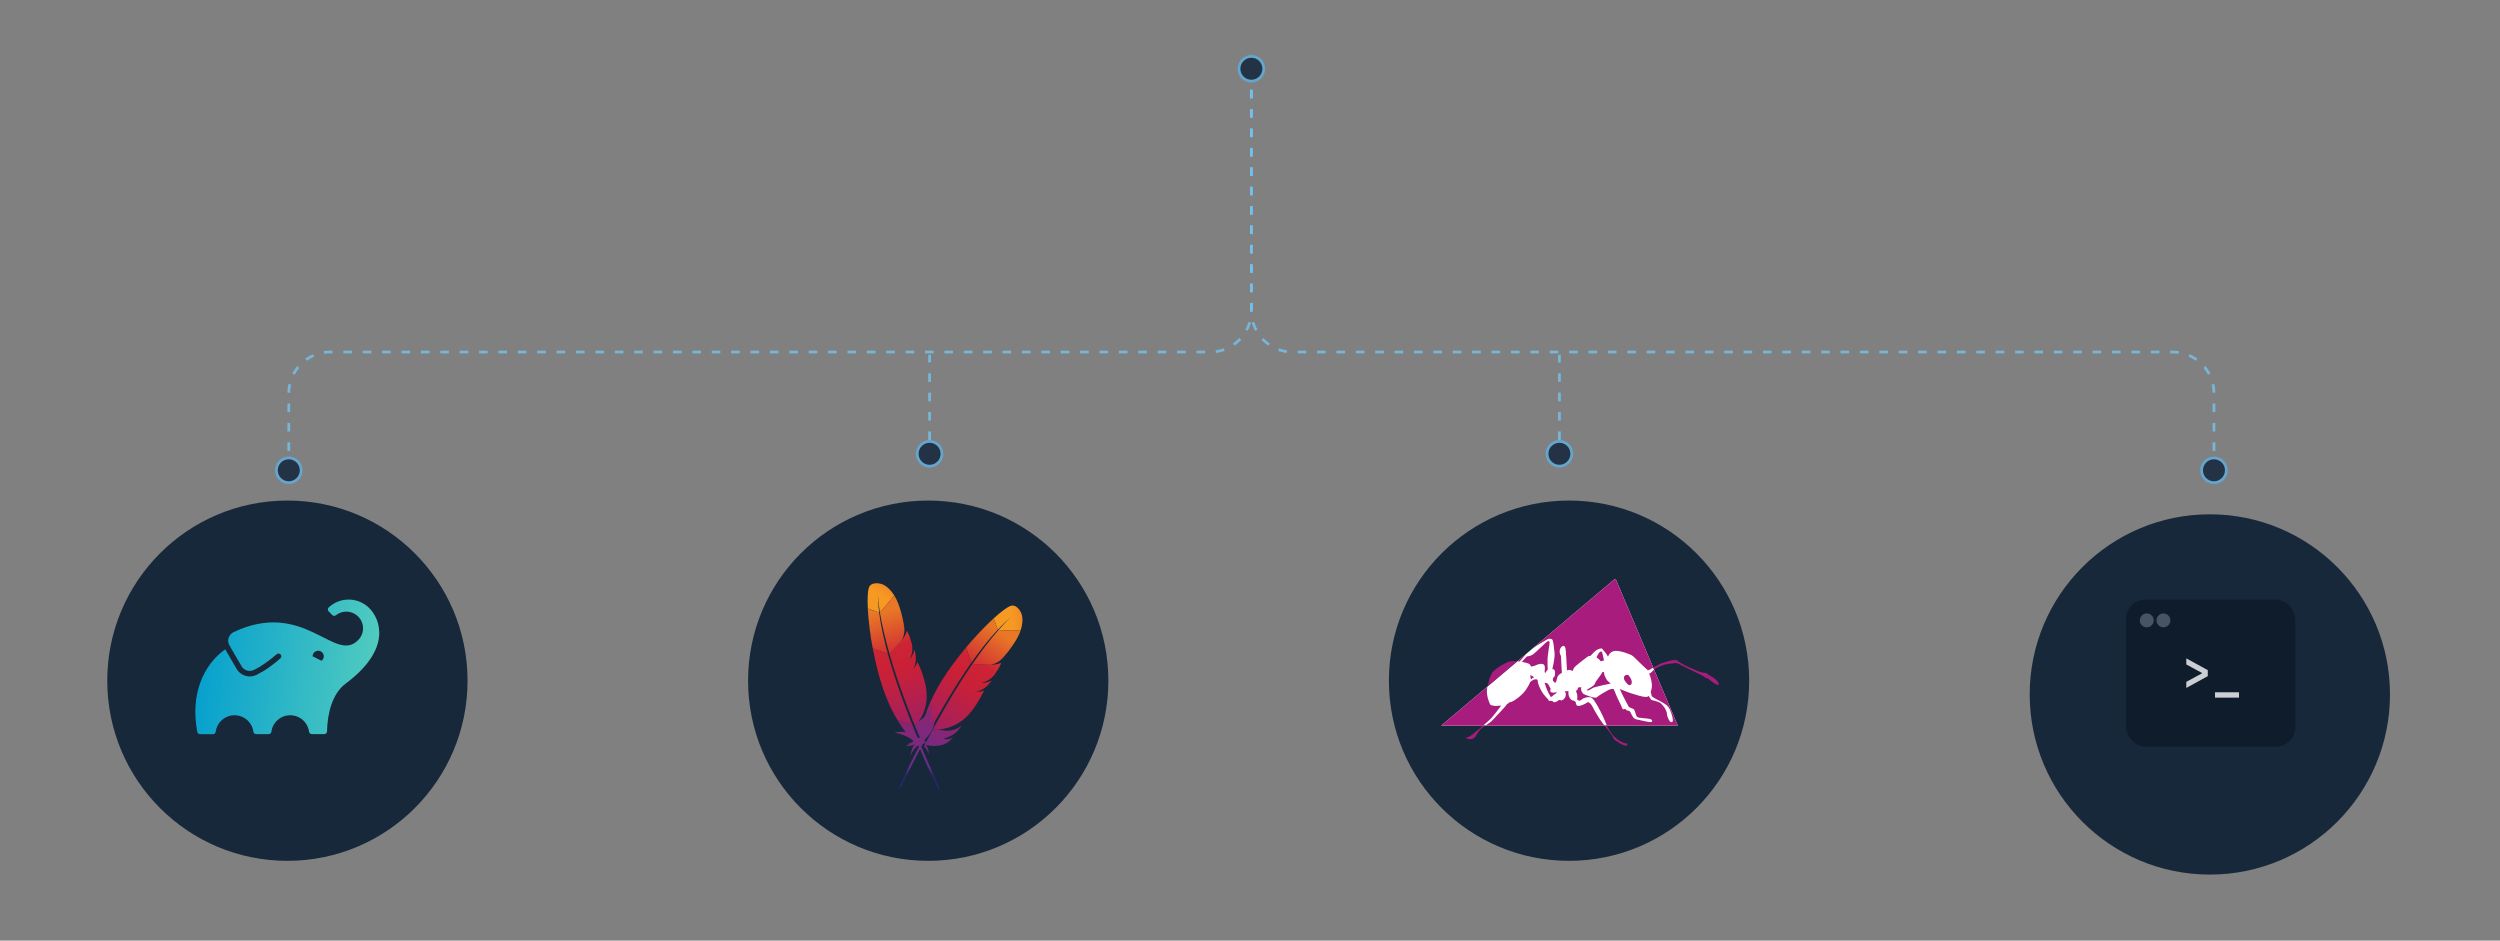
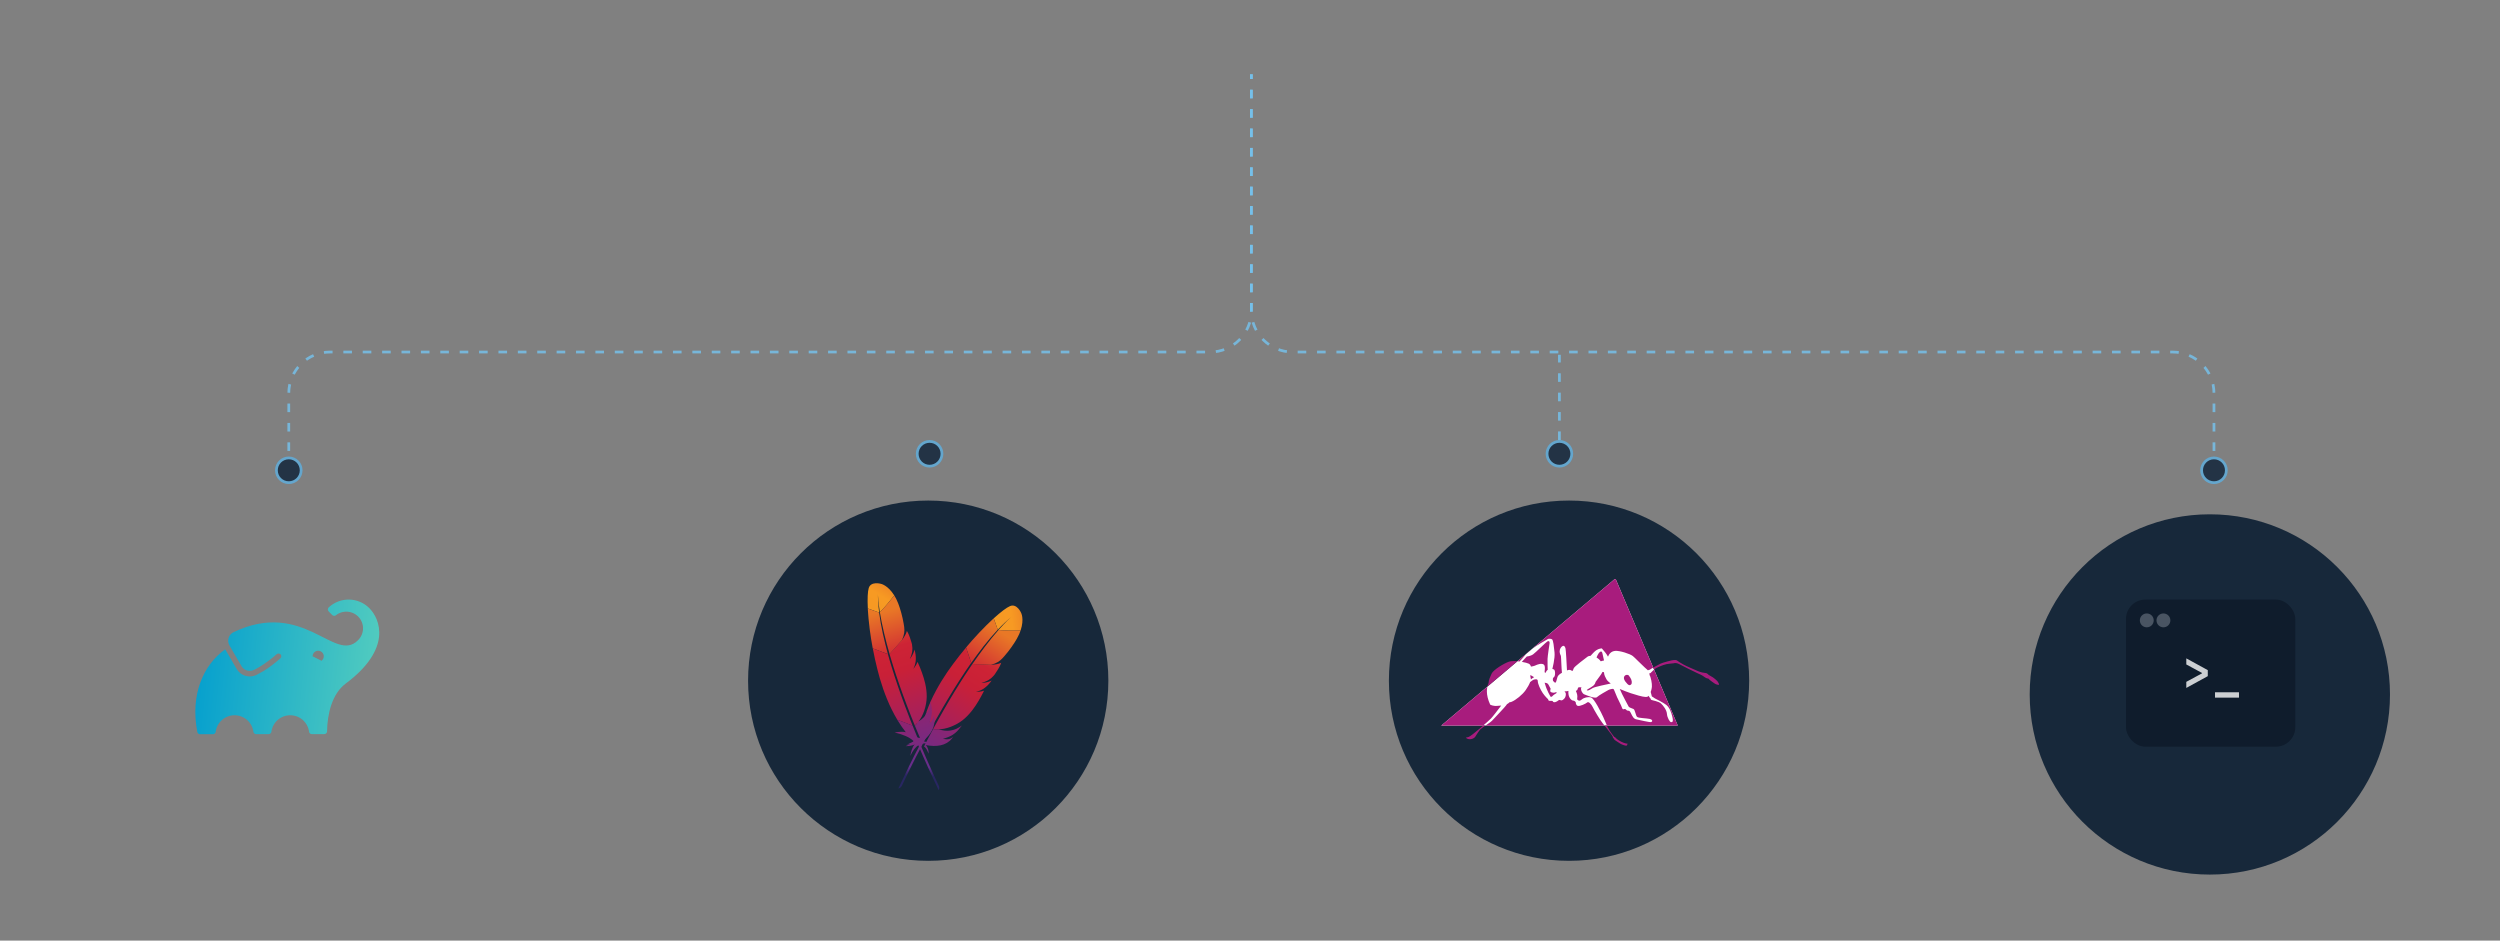
<svg xmlns="http://www.w3.org/2000/svg" width="909" height="342" viewBox="0 0 909 342" fill="none">
  <rect x="0" y="0" width="909" height="342" fill="#808080" stroke="none" />
  <circle cx="803.5" cy="252.5" r="65.5" fill="#17283A" />
-   <circle cx="104.5" cy="247.5" r="65.5" fill="#17283A" />
  <circle cx="337.5" cy="247.5" r="65.5" fill="#17283A" />
  <path d="M367.267 220.37C366.054 220.87 363.924 222.456 361.325 224.827L362.793 228.96C364.513 227.125 366.242 225.507 367.932 224.156C368.055 224.052 368.131 223.995 368.131 223.995C368.069 224.054 367.994 224.097 367.932 224.156C367.378 224.603 365.699 226.065 363.047 229.079C365.146 229.279 368.407 229.323 371.088 229.256C372.51 225.017 371.262 222.8 371.262 222.8C371.262 222.8 369.763 219.34 367.267 220.37Z" fill="url(#paint0_linear_10339_36471)" />
  <path d="M355.707 251.566C355.433 251.58 355.162 251.581 354.891 251.582C355.025 251.588 355.175 251.583 355.312 251.576C355.447 251.582 355.583 251.575 355.707 251.566Z" fill="#BE202E" />
  <path opacity="0.35" d="M355.707 251.566C355.433 251.58 355.162 251.581 354.891 251.582C355.025 251.588 355.175 251.583 355.312 251.576C355.447 251.582 355.583 251.575 355.707 251.566Z" fill="#BE202E" />
  <path d="M356.893 248.31C356.88 248.308 356.88 248.308 356.893 248.31C356.933 248.316 356.974 248.308 357.014 248.314C357.191 248.313 357.367 248.312 357.532 248.295C357.327 248.306 357.111 248.301 356.893 248.31Z" fill="#BE202E" />
  <path opacity="0.35" d="M356.893 248.31C356.88 248.308 356.88 248.308 356.893 248.31C356.933 248.316 356.974 248.308 357.014 248.314C357.191 248.313 357.367 248.312 357.532 248.295C357.327 248.306 357.111 248.301 356.893 248.31Z" fill="#BE202E" />
  <path d="M355.343 237.981C356.136 236.918 356.926 235.882 357.711 234.871C358.529 233.825 359.354 232.821 360.189 231.845C360.239 231.785 360.288 231.724 360.336 231.677C361.153 230.726 361.965 229.815 362.784 228.945L361.314 224.825C361.141 224.989 360.954 225.151 360.766 225.327C360.075 225.971 359.349 226.665 358.603 227.41C357.761 228.249 356.898 229.139 356.001 230.078C355.182 230.948 354.342 231.869 353.498 232.816C352.782 233.633 352.063 234.463 351.341 235.32C351.308 235.356 351.291 235.38 351.259 235.416L353.135 241.02C353.88 240.004 354.613 238.986 355.343 237.981Z" fill="url(#paint1_linear_10339_36471)" />
  <path d="M338.988 265.641C338.503 266.546 338.001 267.475 337.507 268.433C337.505 268.447 337.49 268.458 337.488 268.471C337.414 268.609 337.341 268.734 337.28 268.874C336.942 269.516 336.653 270.098 335.973 271.408C336.703 271.881 337.191 272.902 337.619 274.049C337.714 272.938 337.415 271.836 336.669 270.913C340.479 271.649 343.94 271.167 346.052 268.602C346.235 268.372 346.419 268.128 346.593 267.868C345.666 268.736 344.648 269.02 342.845 268.647C345.688 267.844 347.198 266.886 348.658 265.161C349.003 264.751 349.354 264.301 349.712 263.797C347.024 265.857 344.217 266.137 341.439 265.2L339.267 265.126C339.174 265.302 339.082 265.465 338.988 265.641Z" fill="url(#paint2_linear_10339_36471)" />
  <path d="M340.684 260.995C341.324 259.868 341.979 258.731 342.636 257.58C343.272 256.48 343.921 255.382 344.586 254.273C345.25 253.163 345.928 252.056 346.606 250.949C347.3 249.817 348.007 248.7 348.726 247.586C349.43 246.482 350.161 245.383 350.877 244.295C351.138 243.899 351.397 243.517 351.672 243.123C352.122 242.457 352.586 241.793 353.049 241.129C353.069 241.091 353.101 241.055 353.12 241.017L351.269 235.431C351.219 235.491 351.168 235.565 351.105 235.624C350.346 236.543 349.573 237.473 348.821 238.434C348.055 239.407 347.3 240.394 346.554 241.41C345.927 242.267 345.313 243.126 344.697 243.998C344.577 244.17 344.455 244.356 344.334 244.528C343.59 245.626 342.89 246.702 342.264 247.736C341.55 248.906 340.91 250.032 340.333 251.1C339.959 251.804 339.601 252.484 339.274 253.141C339.003 253.698 338.743 254.269 338.484 254.828C337.884 256.15 337.349 257.482 336.868 258.821L338.753 264.453C339.237 263.562 339.747 262.674 340.247 261.757C340.392 261.508 340.537 261.258 340.684 260.995Z" fill="url(#paint3_linear_10339_36471)" />
  <path d="M336.801 259.002C336.224 260.625 335.739 262.263 335.375 263.917C335.367 263.97 335.344 264.035 335.336 264.088C334.708 262.64 332.669 261.012 332.68 261.027C333.934 263.57 334.807 266.031 334.65 268.299C333.776 268.347 332.645 267.923 331.376 267.235C332.594 268.729 333.59 269.242 333.988 269.395C332.689 269.286 331.218 269.978 329.714 270.802C331.81 270.282 333.463 270.199 334.566 270.632C331.994 275.502 329.342 280.916 326.639 286.675C327.22 286.597 327.608 286.261 327.868 285.784C328.346 284.742 331.561 277.892 336.313 268.977C336.445 268.725 336.59 268.475 336.724 268.21C336.762 268.134 336.799 268.072 336.837 267.996C337.339 267.066 337.859 266.112 338.396 265.134C338.524 264.908 338.637 264.694 338.765 264.469L338.766 264.456L336.881 258.824C336.845 258.886 336.824 258.937 336.801 259.002Z" fill="url(#paint4_linear_10339_36471)" />
  <path d="M353.494 241.533C353.391 241.681 353.304 241.817 353.201 241.965C352.905 242.409 352.596 242.852 352.298 243.31C351.968 243.804 351.636 244.311 351.289 244.83C351.115 245.089 350.942 245.348 350.766 245.621C350.241 246.425 349.713 247.256 349.167 248.111C348.497 249.165 347.821 250.259 347.124 251.405C346.464 252.487 345.782 253.621 345.097 254.781C344.446 255.892 343.777 257.028 343.101 258.217C342.5 259.268 341.892 260.358 341.268 261.473C341.233 261.522 341.21 261.587 341.176 261.636C340.567 262.74 339.938 263.881 339.306 265.049C339.289 265.074 339.271 265.099 339.267 265.125L341.439 265.2C341.402 265.181 341.362 265.175 341.311 265.154C343.919 265.211 347.597 263.798 350.134 261.757C351.302 260.817 352.405 259.677 353.474 258.302C354.275 257.281 355.04 256.132 355.813 254.835C356.48 253.713 357.148 252.482 357.806 251.141C357.177 251.361 356.467 251.487 355.701 251.538C355.564 251.545 355.428 251.552 355.291 251.559C355.154 251.566 355.02 251.56 354.87 251.565C357.393 251 359.152 249.454 360.56 247.437C359.874 247.771 358.77 248.178 357.508 248.278C357.343 248.294 357.166 248.295 356.99 248.296C356.95 248.291 356.908 248.298 356.855 248.29C357.729 248.066 358.489 247.784 359.167 247.409C359.314 247.336 359.449 247.247 359.584 247.159C359.793 247.027 359.991 246.879 360.189 246.732C360.312 246.628 360.434 246.538 360.558 246.434C360.838 246.19 361.108 245.918 361.356 245.615C361.438 245.519 361.518 245.436 361.586 245.337C361.689 245.19 361.79 245.055 361.878 244.919C362.307 244.304 362.661 243.746 362.951 243.246C363.096 242.996 363.224 242.771 363.337 242.557C363.377 242.468 363.428 242.394 363.468 242.305C363.585 242.065 363.698 241.851 363.78 241.659C363.903 241.379 363.991 241.148 364.043 240.979C363.953 241.034 363.851 241.087 363.737 241.124C362.958 241.444 361.665 241.661 360.642 241.701C360.629 241.699 360.616 241.697 360.6 241.708C360.506 241.708 360.397 241.705 360.287 241.716C360.303 241.705 360.329 241.709 360.344 241.698L353.521 241.442C353.527 241.497 353.51 241.522 353.494 241.533Z" fill="url(#paint5_linear_10339_36471)" />
  <path d="M363.047 229.079C362.316 229.907 361.512 230.86 360.637 231.925C360.587 231.986 360.54 232.033 360.503 232.095C359.743 233.028 358.942 234.049 358.084 235.184C357.344 236.16 356.568 237.199 355.75 238.34C355.037 239.32 354.314 240.366 353.541 241.473L360.364 241.728C362.448 241.112 363.443 240.431 364.465 239.374C364.738 239.089 365.014 238.777 365.292 238.452C366.14 237.478 366.99 236.396 367.761 235.302C368.512 234.247 369.196 233.194 369.729 232.242C370.076 231.629 370.363 231.061 370.587 230.551C370.774 230.104 370.932 229.68 371.074 229.267C368.408 229.323 365.147 229.279 363.047 229.079Z" fill="url(#paint6_linear_10339_36471)" />
  <path d="M355.31 251.59C355.173 251.597 355.039 251.591 354.889 251.596C355.025 251.589 355.162 251.582 355.31 251.59Z" fill="#BE202E" />
  <path opacity="0.35" d="M355.31 251.59C355.173 251.597 355.039 251.591 354.889 251.596C355.025 251.589 355.162 251.582 355.31 251.59Z" fill="#BE202E" />
  <path d="M355.31 251.59C355.173 251.597 355.039 251.591 354.889 251.596C355.025 251.589 355.162 251.582 355.31 251.59Z" fill="url(#paint7_linear_10339_36471)" />
  <path d="M356.877 248.308C356.917 248.314 356.959 248.307 357.012 248.314C356.972 248.309 356.93 248.316 356.877 248.308Z" fill="#BE202E" />
  <path opacity="0.35" d="M356.877 248.308C356.917 248.314 356.959 248.307 357.012 248.314C356.972 248.309 356.93 248.316 356.877 248.308Z" fill="#BE202E" />
  <path d="M356.877 248.308C356.917 248.314 356.959 248.307 357.012 248.314C356.972 248.309 356.93 248.316 356.877 248.308Z" fill="url(#paint8_linear_10339_36471)" />
  <path d="M315.872 213.815C315.488 215.069 315.36 217.722 315.541 221.235L319.666 222.726C319.341 220.232 319.189 217.869 319.218 215.706C319.217 215.544 319.221 215.449 319.221 215.449C319.227 215.535 319.213 215.62 319.218 215.706C319.212 216.418 319.275 218.643 319.919 222.606C321.407 221.111 323.512 218.62 325.162 216.506C322.791 212.716 320.287 212.272 320.287 212.272C320.287 212.272 316.662 211.232 315.872 213.815Z" fill="url(#paint9_linear_10339_36471)" />
  <path d="M332.627 242.557C332.465 242.777 332.293 242.987 332.121 243.197C332.212 243.097 332.303 242.978 332.384 242.868C332.475 242.768 332.556 242.658 332.627 242.557Z" fill="#BE202E" />
  <path opacity="0.35" d="M332.627 242.557C332.465 242.777 332.293 242.987 332.121 243.197C332.212 243.097 332.303 242.978 332.384 242.868C332.475 242.768 332.556 242.658 332.627 242.557Z" fill="#BE202E" />
  <path d="M330.861 239.575C330.851 239.584 330.851 239.584 330.861 239.575C330.891 239.548 330.911 239.511 330.941 239.484C331.052 239.347 331.163 239.209 331.256 239.071C331.134 239.236 330.993 239.401 330.861 239.575Z" fill="#BE202E" />
  <path opacity="0.35" d="M330.861 239.575C330.851 239.584 330.851 239.584 330.861 239.575C330.891 239.548 330.911 239.511 330.941 239.484C331.052 239.347 331.163 239.209 331.256 239.071C331.134 239.236 330.993 239.401 330.861 239.575Z" fill="#BE202E" />
  <path d="M321.9 234.211C321.583 232.924 321.283 231.655 321.002 230.407C320.713 229.111 320.461 227.836 320.238 226.572C320.222 226.495 320.207 226.418 320.201 226.351C319.985 225.116 319.797 223.91 319.645 222.725L315.529 221.244C315.546 221.482 315.553 221.729 315.569 221.986C315.628 222.929 315.703 223.93 315.804 224.98C315.918 226.163 316.057 227.395 316.213 228.684C316.365 229.869 316.542 231.103 316.738 232.356C316.914 233.429 317.099 234.511 317.302 235.613C317.309 235.661 317.317 235.689 317.325 235.737L322.844 237.847C322.533 236.626 322.212 235.414 321.9 234.211Z" fill="url(#paint10_linear_10339_36471)" />
  <path d="M332.877 264.411C333.268 265.361 333.667 266.339 334.094 267.329C334.103 267.339 334.102 267.358 334.111 267.368C334.17 267.513 334.221 267.648 334.29 267.785C334.571 268.454 334.837 269.046 335.417 270.403C336.246 270.14 337.344 270.411 338.502 270.809C337.704 270.03 336.664 269.562 335.477 269.552C338.465 267.075 340.29 264.096 339.65 260.836C339.588 260.548 339.517 260.251 339.427 259.952C339.508 261.219 339.082 262.186 337.649 263.341C338.834 260.635 339.053 258.86 338.648 256.638C338.55 256.111 338.425 255.554 338.264 254.957C338.147 258.342 336.581 260.688 334.093 262.239L332.656 263.869C332.733 264.053 332.8 264.227 332.877 264.411Z" fill="url(#paint11_linear_10339_36471)" />
  <path d="M330.369 260.149C329.906 258.94 329.443 257.711 328.971 256.473C328.525 255.283 328.09 254.084 327.655 252.867C327.22 251.649 326.795 250.423 326.37 249.196C325.937 247.94 325.523 246.686 325.119 245.422C324.714 244.177 324.329 242.915 323.943 241.671C323.803 241.218 323.673 240.775 323.543 240.312C323.314 239.542 323.096 238.762 322.877 237.982C322.86 237.943 322.853 237.895 322.836 237.856L317.345 235.739C317.36 235.815 317.384 235.902 317.39 235.988C317.618 237.157 317.845 238.346 318.11 239.536C318.375 240.746 318.658 241.956 318.969 243.177C319.233 244.206 319.506 245.226 319.789 246.256C319.845 246.458 319.911 246.67 319.968 246.872C320.343 248.144 320.73 249.369 321.131 250.509C321.581 251.803 322.045 253.013 322.503 254.137C322.809 254.873 323.107 255.581 323.407 256.251C323.665 256.814 323.941 257.378 324.209 257.933C324.849 259.236 325.538 260.495 326.267 261.717L331.815 263.838C331.433 262.898 331.071 261.94 330.681 260.972C330.58 260.701 330.479 260.43 330.369 260.149Z" fill="url(#paint12_linear_10339_36471)" />
  <path d="M326.362 261.883C327.25 263.36 328.207 264.774 329.253 266.107C329.289 266.146 329.324 266.205 329.361 266.245C327.843 265.81 325.291 266.351 325.31 266.352C328.07 266.999 330.525 267.887 332.178 269.449C331.659 270.155 330.614 270.759 329.277 271.302C331.204 271.31 332.233 270.866 332.604 270.656C331.694 271.59 331.295 273.167 330.976 274.851C331.906 272.902 332.892 271.572 333.926 270.996C336.054 276.075 338.552 281.562 341.284 287.307C341.593 286.809 341.58 286.295 341.377 285.792C340.876 284.761 337.627 277.927 333.758 268.594C333.647 268.333 333.546 268.062 333.426 267.79C333.392 267.713 333.367 267.645 333.333 267.567C332.934 266.589 332.527 265.581 332.111 264.545C332.019 264.303 331.925 264.08 331.832 263.838L331.823 263.828L326.275 261.708C326.301 261.775 326.327 261.824 326.362 261.883Z" fill="url(#paint13_linear_10339_36471)" />
  <path d="M323.468 237.896C323.517 238.069 323.566 238.224 323.615 238.397C323.771 238.908 323.916 239.428 324.081 239.948C324.253 240.517 324.434 241.096 324.614 241.693C324.704 241.992 324.794 242.291 324.893 242.599C325.181 243.516 325.487 244.452 325.801 245.416C326.19 246.603 326.606 247.82 327.048 249.086C327.465 250.283 327.907 251.53 328.368 252.796C328.813 254.005 329.266 255.242 329.755 256.52C330.185 257.652 330.641 258.813 331.106 260.004C331.122 260.062 331.157 260.12 331.173 260.178C331.639 261.35 332.122 262.56 332.622 263.791C332.63 263.82 332.638 263.848 332.656 263.868L334.093 262.238C334.055 262.255 334.025 262.282 333.976 262.308C335.677 260.33 336.922 256.591 336.956 253.336C336.972 251.836 336.791 250.26 336.408 248.561C336.128 247.294 335.727 245.973 335.216 244.552C334.772 243.325 334.246 242.027 333.628 240.667C333.399 241.293 333.045 241.921 332.597 242.545C332.516 242.655 332.435 242.765 332.353 242.875C332.272 242.985 332.182 243.085 332.09 243.204C333.256 240.896 333.18 238.556 332.516 236.188C332.337 236.93 331.951 238.041 331.227 239.079C331.135 239.217 331.023 239.354 330.912 239.491C330.883 239.518 330.862 239.555 330.822 239.591C331.203 238.774 331.468 238.008 331.61 237.246C331.646 237.086 331.663 236.925 331.681 236.765C331.712 236.519 331.723 236.273 331.735 236.027C331.734 235.865 331.741 235.714 331.739 235.552C331.729 235.181 331.69 234.799 331.614 234.416C331.592 234.291 331.578 234.177 331.546 234.061C331.497 233.888 331.458 233.725 331.408 233.57C331.206 232.848 330.999 232.221 330.797 231.679C330.696 231.408 330.603 231.167 330.51 230.944C330.466 230.856 330.442 230.769 330.399 230.682C330.287 230.439 330.193 230.216 330.098 230.031C329.959 229.758 329.837 229.543 329.739 229.396C329.725 229.5 329.7 229.613 329.657 229.725C329.409 230.529 328.756 231.666 328.137 232.481C328.127 232.49 328.117 232.499 328.116 232.518C328.056 232.591 327.985 232.673 327.924 232.765C327.925 232.746 327.945 232.728 327.945 232.709L323.415 237.817C323.461 237.848 323.469 237.877 323.468 237.896Z" fill="url(#paint14_linear_10339_36471)" />
  <path d="M319.919 222.606C320.094 223.697 320.32 224.923 320.587 226.275C320.602 226.352 320.608 226.419 320.634 226.486C320.871 227.666 321.151 228.933 321.483 230.317C321.767 231.508 322.077 232.767 322.438 234.124C322.742 235.297 323.091 236.52 323.456 237.82L327.986 232.711C328.833 230.711 328.939 229.51 328.773 228.049C328.725 227.657 328.659 227.245 328.585 226.824C328.371 225.551 328.075 224.207 327.72 222.917C327.382 221.666 327.003 220.47 326.606 219.454C326.353 218.796 326.096 218.213 325.845 217.717C325.619 217.288 325.391 216.897 325.162 216.525C323.512 218.62 321.407 221.111 319.919 222.606Z" fill="url(#paint15_linear_10339_36471)" />
  <path d="M332.394 242.878C332.313 242.988 332.222 243.088 332.131 243.207C332.212 243.097 332.294 242.987 332.394 242.878Z" fill="#BE202E" />
  <path opacity="0.35" d="M332.394 242.878C332.313 242.988 332.222 243.088 332.131 243.207C332.212 243.097 332.294 242.987 332.394 242.878Z" fill="#BE202E" />
  <path d="M332.394 242.878C332.313 242.988 332.222 243.088 332.131 243.207C332.212 243.097 332.294 242.987 332.394 242.878Z" fill="url(#paint16_linear_10339_36471)" />
  <path d="M330.853 239.583C330.883 239.556 330.903 239.519 330.943 239.483C330.913 239.51 330.892 239.547 330.853 239.583Z" fill="#BE202E" />
  <path opacity="0.35" d="M330.853 239.583C330.883 239.556 330.903 239.519 330.943 239.483C330.913 239.51 330.892 239.547 330.853 239.583Z" fill="#BE202E" />
  <path d="M330.853 239.583C330.883 239.556 330.903 239.519 330.943 239.483C330.913 239.51 330.892 239.547 330.853 239.583Z" fill="url(#paint17_linear_10339_36471)" />
  <circle cx="570.5" cy="247.5" r="65.5" fill="#17283A" />
  <rect x="773" y="218" width="61.567" height="53.492" rx="7.065" fill="#0F1C2C" />
  <path d="M794.938 247.918L800.642 244.829V244.684L794.938 241.595V239.379L802.749 243.666V245.846L794.938 250.134V247.918Z" fill="#CCCFD2" />
  <path d="M805.377 253.658V251.714H814.097V253.658H805.377Z" fill="#CCCFD2" />
  <circle cx="780.57" cy="225.57" r="2.523" fill="#495462" />
  <circle cx="786.625" cy="225.57" r="2.523" fill="#495462" />
  <path opacity="0.8" d="M805 171V143C805 134.716 798.284 128 790 128H470C461.716 128 455 121.284 455 113V27" stroke="#74C3EF" stroke-dasharray="3.13 3.92" />
  <path opacity="0.8" d="M105 171V143C105 134.716 111.716 128 120 128H440C448.284 128 455 121.284 455 113V27" stroke="#74C3EF" stroke-dasharray="3.13 3.92" />
-   <line opacity="0.8" x1="338" y1="160" x2="338" y2="129" stroke="#74C3EF" stroke-dasharray="3.13 3.92" />
  <line opacity="0.8" x1="567" y1="160" x2="567" y2="129" stroke="#74C3EF" stroke-dasharray="3.13 3.92" />
  <circle cx="105" cy="171" r="4.5" fill="#233345" stroke="#64A6CD" />
  <circle cx="805" cy="171" r="4.5" fill="#233345" stroke="#64A6CD" />
  <circle cx="338" cy="165" r="4.5" fill="#233345" stroke="#64A6CD" />
  <circle cx="567" cy="165" r="4.5" fill="#233345" stroke="#64A6CD" />
-   <circle cx="455" cy="25" r="4.5" fill="#233345" stroke="#64A6CD" />
  <g clip-path="url(#clip0_10339_36471)">
    <path d="M134.262 221.096C132.318 219.158 129.694 218.049 126.944 218.002C124.194 217.955 121.533 218.974 119.523 220.844C119.422 220.94 119.342 221.054 119.287 221.182C119.232 221.309 119.204 221.446 119.204 221.585C119.204 221.723 119.232 221.86 119.287 221.988C119.342 222.115 119.422 222.23 119.523 222.325L120.801 223.629C120.974 223.8 121.203 223.903 121.446 223.92C121.689 223.936 121.93 223.864 122.124 223.718C123.35 222.742 124.907 222.276 126.47 222.418C128.033 222.56 129.48 223.298 130.509 224.478C131.538 225.658 132.069 227.189 131.992 228.751C131.914 230.313 131.234 231.784 130.093 232.857C121.671 241.241 110.432 217.733 84.921 229.85C84.491 230.056 84.108 230.349 83.797 230.71C83.485 231.071 83.252 231.492 83.113 231.947C82.973 232.402 82.93 232.881 82.985 233.354C83.04 233.827 83.194 234.283 83.435 234.694L87.813 242.226C88.266 243.011 89.013 243.587 89.89 243.827C90.767 244.067 91.703 243.952 92.496 243.507L92.6 243.448L92.518 243.507L94.436 242.441C96.598 241.103 98.642 239.584 100.546 237.901C100.734 237.729 100.978 237.631 101.233 237.623C101.487 237.615 101.737 237.697 101.936 237.856C102.044 237.946 102.131 238.058 102.192 238.184C102.253 238.309 102.287 238.447 102.291 238.587C102.296 238.727 102.27 238.866 102.217 238.995C102.163 239.125 102.083 239.241 101.981 239.337C99.977 241.136 97.818 242.754 95.529 244.174H95.462L93.522 245.255C92.702 245.713 91.778 245.953 90.838 245.951C89.865 245.955 88.908 245.702 88.064 245.22C87.219 244.738 86.518 244.042 86.029 243.203L81.889 236.086C73.973 241.7 69.111 252.483 71.743 266.14C71.786 266.371 71.908 266.579 72.089 266.729C72.269 266.879 72.496 266.961 72.731 266.962H77.399C77.656 266.969 77.906 266.878 78.098 266.707C78.29 266.537 78.41 266.299 78.432 266.044C78.652 264.39 79.467 262.871 80.726 261.771C81.986 260.671 83.603 260.065 85.278 260.065C86.953 260.065 88.571 260.671 89.83 261.771C91.09 262.871 91.905 264.39 92.124 266.044C92.153 266.287 92.271 266.511 92.454 266.673C92.638 266.836 92.875 266.925 93.12 266.925H97.684C97.929 266.924 98.165 266.833 98.349 266.671C98.532 266.509 98.65 266.286 98.68 266.044C98.9 264.39 99.715 262.871 100.974 261.771C102.234 260.671 103.851 260.065 105.526 260.065C107.201 260.065 108.819 260.671 110.078 261.771C111.337 262.871 112.153 264.39 112.372 266.044C112.403 266.286 112.52 266.509 112.704 266.671C112.887 266.833 113.123 266.924 113.368 266.925H117.902C118.168 266.925 118.423 266.821 118.612 266.636C118.801 266.45 118.909 266.198 118.913 265.933C119.017 259.564 120.742 252.246 125.655 248.58C142.677 235.893 138.202 225.021 134.262 221.096ZM116.906 240.256L113.658 238.634C113.658 238.287 113.746 237.946 113.916 237.644C114.085 237.341 114.329 237.087 114.625 236.905C114.921 236.723 115.259 236.619 115.607 236.605C115.954 236.59 116.3 236.664 116.61 236.819C116.921 236.975 117.186 237.208 117.381 237.495C117.576 237.782 117.694 238.114 117.724 238.459C117.753 238.804 117.694 239.151 117.551 239.467C117.408 239.783 117.186 240.057 116.906 240.263V240.256Z" fill="url(#paint18_linear_10339_36471)" />
  </g>
  <g clip-path="url(#clip1_10339_36471)">
    <path d="M524.023 263.833H610.045L587.467 210.551H587.106L524.023 263.833Z" fill="white" />
    <path fill-rule="evenodd" clip-rule="evenodd" d="M524.023 263.833H610.045L587.467 210.551H587.106L524.023 263.833ZM563.451 232.248C563.155 232.248 562.916 232.29 562.916 232.29C562.916 232.29 561.619 233.029 559.985 233.994C558.35 234.959 555.418 237.004 554.967 237.685C554.517 238.367 552.657 240.354 552.657 240.354L552.527 240.521C551.084 240.325 549.55 240.272 548.654 240.582C546.85 241.207 542.961 243.534 542.341 244.955C541.831 246.123 541.283 247.137 541.231 248.409C540.523 249.93 540.139 252.541 541.833 256.2C541.833 256.2 542.848 256.823 544.426 256.654C544.774 256.617 545.277 256.601 545.834 256.543C544.453 258.357 542.761 260.605 542.115 261.253C541.157 262.219 535.013 267.671 533.998 267.955C532.983 268.24 532.645 268.126 533.491 268.579C534.336 269.034 535.839 268.694 536.384 267.897C536.929 267.104 537.662 265.798 538.283 265.173C538.902 264.548 542.171 262.503 542.453 262.106C542.731 261.715 547.439 256.969 547.954 256.015C548.295 255.848 548.604 255.631 548.853 255.347C549.126 255.326 549.383 255.272 549.613 255.177C551.135 254.552 553.558 252.622 554.741 250.919C555.424 249.937 556.031 248.879 556.358 248.007C556.99 247.506 557.493 247.15 557.674 247.113C558.237 246.999 559.139 246.715 559.139 247.68C559.139 248.645 560.097 250.747 560.942 251.996C561.789 253.246 562.916 254.269 562.916 254.269C562.916 254.269 562.859 254.78 563.423 254.836C563.987 254.893 564.494 254.723 564.606 255.007C564.879 255.692 566.073 255.177 566.635 254.667C567.199 254.154 567.426 255.007 568.214 254.496C569.005 253.986 569.342 253.303 569.342 252.393C569.342 252.006 569.156 251.672 568.87 251.445C568.919 251.399 568.947 251.372 568.947 251.372C568.947 251.372 569.62 251.421 570.289 251.203C570.239 251.503 570.239 251.883 570.3 252.393C570.469 253.814 571.429 254.723 571.991 254.723C572.555 254.723 572.95 255.347 572.95 255.347C572.95 255.347 572.893 256.426 573.684 256.654C574.472 256.881 576.613 255.859 577.121 255.405C577.628 254.951 578.643 256.086 579.093 257.052C579.544 258.016 581.912 262.05 582.758 263.016C583.604 263.98 584.731 265.57 585.801 266.933C586.874 268.296 586.259 268.434 586.599 268.434C586.937 268.434 586.711 268.661 586.993 268.945C587.274 269.231 588.796 270.137 589.192 270.421C589.586 270.705 591.221 271.274 591.446 271.103C591.671 270.934 591.783 270.366 591.783 270.366C591.783 270.366 591.502 270.479 590.375 270.081C589.246 269.684 587.782 268.719 587.612 268.434C587.442 268.15 586.937 267.923 586.937 267.923C586.937 267.923 585.426 266.138 584.524 264.378C584.524 264.378 583.772 262.561 582.983 260.8C582.195 259.039 579.602 253.872 578.473 253.588C577.345 253.303 575.936 253.643 575.147 254.325C574.359 255.007 574.02 254.78 573.627 254.496C573.231 254.212 573.684 253.53 573.457 252.566C573.377 252.223 573.213 251.687 572.972 251.183C573.235 251.148 573.461 250.993 573.57 250.692C573.796 250.066 573.739 249.782 574.528 249.895C574.645 249.913 574.819 249.928 575.036 249.93C574.923 250.133 574.853 250.305 574.85 250.415C574.828 251.049 575.33 252.205 576.077 252.485C576.823 252.765 579.985 254.153 580.649 253.486C581.312 252.817 584.258 251.196 584.781 250.903C585.306 250.612 586.27 250.415 586.601 250.488C586.932 250.56 587.611 253.034 588.77 255.147C589.93 257.259 589.738 258.147 590.495 257.848C591.252 257.55 591.237 258.419 591.934 258.396C592.631 258.373 592.757 258.867 593.164 259.652C593.571 260.439 593.997 261.405 595 261.567C596.004 261.728 599.99 262.773 600.445 262.526C600.905 262.277 600.926 261.642 599.768 261.389C598.612 261.136 595.904 261.124 595.302 260.701C594.7 260.28 594.549 258.038 593.912 257.783C593.276 257.527 592.308 257.199 592.191 256.94C592.091 256.72 589.822 252.669 588.947 250.507C590.1 251.002 591.876 251.703 592.96 252.054C594.538 252.566 597.245 253.417 598.372 253.417C599.086 253.417 599.369 253.165 599.481 252.981C599.558 253.179 599.623 253.335 599.67 253.417C599.894 253.814 600.232 254.099 600.232 254.099C600.232 254.099 600.12 254.325 600.457 254.496C600.795 254.667 603.108 255.007 603.953 255.802C604.798 256.597 605.983 258.131 606.095 259.55C606.208 260.969 607.108 262.503 607.56 262.561C608.011 262.617 608.518 262.561 608.067 260.63C607.617 258.699 606.94 257.166 605.869 256.313C604.798 255.46 602.036 254.099 601.698 253.927C601.359 253.757 600.91 253.303 600.739 253.303C600.57 253.303 600.627 253.133 600.345 252.167C600.296 251.996 600.246 251.807 600.196 251.605C600.269 251.415 600.529 250.696 600.627 249.724C600.739 248.59 600.232 246.092 599.782 245.466C599.782 245.466 599.736 245.066 599.727 244.739C599.867 244.81 600.009 244.821 600.119 244.728C600.457 244.444 601.359 243.251 602.769 242.627C604.179 242.001 605.53 241.434 607.108 241.32C608.687 241.207 608.912 241.094 608.912 241.094C608.912 241.094 609.645 240.98 610.492 241.434C611.337 241.888 616.354 244.444 617.087 244.728C617.82 245.012 618.947 245.524 619.737 246.148C620.525 246.773 621.145 246.715 621.145 246.715C621.145 246.715 621.708 247.341 622.555 247.908C623.4 248.476 623.682 248.76 624.189 248.874C624.697 248.987 625.711 249.517 624.416 247.642C624.416 247.642 623.118 246.318 621.991 245.807C620.863 245.295 620.919 244.784 620.243 244.728C619.566 244.671 618.327 244.444 617.313 243.99C616.298 243.534 613.424 242.343 612.184 241.662C610.943 240.98 610.153 240.469 609.815 240.184C609.477 239.9 608.912 239.938 607.843 240.109C607.843 240.109 604.798 240.81 603.727 241.32C602.657 241.832 600.232 243.195 599.836 243.534C599.836 243.534 599.39 243.534 599.224 243.749C599.202 243.735 599.182 243.719 599.161 243.706C598.879 243.534 597.075 241.775 597.075 241.775C596.173 240.98 594.65 239.333 593.693 238.537C592.734 237.743 588.873 236.509 587.268 236.664C585.764 236.808 585.056 237.798 584.668 238.763C584.353 238.201 584 237.633 583.66 237.233C582.702 236.096 582.419 235.755 582.419 235.755C582.419 235.755 581.404 235.755 580.39 236.436C579.775 236.849 578.913 237.784 578.328 238.456C577.839 238.465 577.447 238.584 577.233 238.765C576.501 239.389 572.33 242.343 572.162 243.08C572.055 243.541 571.884 243.846 571.661 244.011C571.327 243.674 570.655 243.375 569.906 243.706C569.859 243.726 569.806 243.748 569.754 243.771C569.65 241.727 569.367 236.362 569.229 235.812C569.06 235.131 568.722 234.619 568.157 234.903C567.593 235.186 567.087 235.983 567.087 236.834C567.087 237.685 567.426 238.139 567.538 238.481C567.632 238.766 567.727 242.978 567.922 244.623C567.178 245.036 566.496 245.549 566.298 246.148C565.903 247.341 565.959 247.794 565.621 248.136C565.577 248.18 565.51 248.228 565.434 248.278C565.192 248.045 564.91 247.814 564.689 247.587C564.57 247.07 564.538 246.485 565.001 246.205C565.565 245.864 565.565 243.649 565.001 243.421L564.437 243.195C564.437 243.195 565.452 239.389 565.227 237.233C565.001 235.072 564.776 232.801 564.325 232.46C564.099 232.29 563.747 232.248 563.451 232.248ZM563.021 233.117C563.311 233.115 563.5 233.352 563.423 233.937C563.311 234.79 562.747 238.254 562.69 239.56C562.634 240.866 562.747 243.534 562.747 243.534C562.747 243.534 562.043 244.028 562.123 244.582C561.916 244.54 561.753 244.519 561.676 244.5C561.45 244.444 562.127 242.172 561.28 241.604C560.435 241.036 558.857 241.662 558.293 241.945C557.837 242.175 556.974 242.33 556.663 242.382C556.548 241.975 556.32 241.547 555.87 241.32C555.456 241.112 554.477 240.846 553.343 240.648L555.137 238.708C555.137 238.708 556.489 238.595 557.448 237.913C558.406 237.233 562.071 233.54 562.577 233.256C562.735 233.167 562.888 233.117 563.021 233.117ZM582.131 236.896C582.343 236.897 582.509 237.052 582.589 237.346C582.692 237.72 582.996 239.102 583.223 240.144C582.685 240.25 582.291 240.338 582.047 240.461C581.582 239.825 581.045 239.366 580.499 239.05C580.703 238.595 580.926 238.031 581.292 237.515C581.592 237.093 581.891 236.895 582.131 236.896ZM582.666 244.317C582.841 244.364 583.024 244.398 583.202 244.408C583.247 245.475 583.739 246.318 584.111 246.999C584.369 247.474 584.99 248.025 585.659 248.53C585.262 248.589 584.896 248.675 584.61 248.754C584.61 248.754 580.025 249.688 579.177 250.141C578.329 250.596 577.623 251.196 577.083 251.021C576.545 250.844 577.981 250.343 579.224 249.396C579.711 249.023 580.08 248.453 580.147 247.954C580.231 247.848 580.313 247.74 580.39 247.624C581.222 246.367 582.179 245.378 582.666 244.317ZM591.563 245.372C591.599 245.372 591.634 245.374 591.669 245.378C592.232 245.45 592.232 245.589 592.797 246.442C593.36 247.293 593.501 248.429 593.079 248.855C592.655 249.282 592.161 249.423 590.964 247.791C589.823 246.234 590.835 245.369 591.563 245.372ZM556.448 245.431C556.727 245.604 557.292 245.956 557.802 246.221C557.404 246.419 557.025 246.727 556.607 247.042C556.627 246.824 556.609 246.637 556.545 246.489C556.441 246.243 556.424 245.853 556.448 245.431ZM561.622 248.227C562.068 248.317 562.481 248.322 562.802 248.646C563.18 249.026 563.497 249.976 563.82 250.435C563.585 251.185 563.516 251.535 564.212 251.77C565.058 252.054 565.791 251.656 565.791 251.656C565.791 251.656 565.893 251.78 566.062 251.927C565.36 252.338 564.698 252.801 564.494 253.077C564.155 253.53 563.761 253.303 563.761 253.303C563.761 253.303 562.408 251.032 561.844 248.929C561.775 248.671 561.7 248.438 561.622 248.227Z" fill="#A81C7D" />
  </g>
  <defs>
    <linearGradient id="paint0_linear_10339_36471" x1="362.99" y1="225.544" x2="378.48" y2="223.59" gradientUnits="userSpaceOnUse">
      <stop stop-color="#F69923" />
      <stop offset="0.312" stop-color="#F79A23" />
      <stop offset="0.838" stop-color="#E97826" />
    </linearGradient>
    <linearGradient id="paint1_linear_10339_36471" x1="320.615" y1="287.559" x2="360.411" y2="227.083" gradientUnits="userSpaceOnUse">
      <stop offset="0.323" stop-color="#9E2064" />
      <stop offset="0.63" stop-color="#C92037" />
      <stop offset="0.751" stop-color="#CD2335" />
      <stop offset="1" stop-color="#E97826" />
    </linearGradient>
    <linearGradient id="paint2_linear_10339_36471" x1="331.486" y1="284.251" x2="355.2" y2="248.213" gradientUnits="userSpaceOnUse">
      <stop stop-color="#282662" />
      <stop offset="0.095" stop-color="#662E8D" />
      <stop offset="0.788" stop-color="#9F2064" />
      <stop offset="0.949" stop-color="#CD2032" />
    </linearGradient>
    <linearGradient id="paint3_linear_10339_36471" x1="322.285" y1="283.792" x2="362.081" y2="223.315" gradientUnits="userSpaceOnUse">
      <stop offset="0.323" stop-color="#9E2064" />
      <stop offset="0.63" stop-color="#C92037" />
      <stop offset="0.751" stop-color="#CD2335" />
      <stop offset="1" stop-color="#E97826" />
    </linearGradient>
    <linearGradient id="paint4_linear_10339_36471" x1="326.006" y1="279.92" x2="346.92" y2="248.138" gradientUnits="userSpaceOnUse">
      <stop stop-color="#282662" />
      <stop offset="0.095" stop-color="#662E8D" />
      <stop offset="0.788" stop-color="#9F2064" />
      <stop offset="0.949" stop-color="#CD2032" />
    </linearGradient>
    <linearGradient id="paint5_linear_10339_36471" x1="328.547" y1="287.911" x2="368.343" y2="227.434" gradientUnits="userSpaceOnUse">
      <stop offset="0.323" stop-color="#9E2064" />
      <stop offset="0.63" stop-color="#C92037" />
      <stop offset="0.751" stop-color="#CD2335" />
      <stop offset="1" stop-color="#E97826" />
    </linearGradient>
    <linearGradient id="paint6_linear_10339_36471" x1="325.765" y1="291.458" x2="365.561" y2="230.982" gradientUnits="userSpaceOnUse">
      <stop offset="0.323" stop-color="#9E2064" />
      <stop offset="0.63" stop-color="#C92037" />
      <stop offset="0.751" stop-color="#CD2335" />
      <stop offset="1" stop-color="#E97826" />
    </linearGradient>
    <linearGradient id="paint7_linear_10339_36471" x1="330.405" y1="289.136" x2="370.201" y2="228.66" gradientUnits="userSpaceOnUse">
      <stop offset="0.323" stop-color="#9E2064" />
      <stop offset="0.63" stop-color="#C92037" />
      <stop offset="0.751" stop-color="#CD2335" />
      <stop offset="1" stop-color="#E97826" />
    </linearGradient>
    <linearGradient id="paint8_linear_10339_36471" x1="330.193" y1="288.992" x2="369.984" y2="228.519" gradientUnits="userSpaceOnUse">
      <stop offset="0.323" stop-color="#9E2064" />
      <stop offset="0.63" stop-color="#C92037" />
      <stop offset="0.751" stop-color="#CD2335" />
      <stop offset="1" stop-color="#E97826" />
    </linearGradient>
    <linearGradient id="paint9_linear_10339_36471" x1="317.152" y1="220.405" x2="325.48" y2="207.199" gradientUnits="userSpaceOnUse">
      <stop stop-color="#F69923" />
      <stop offset="0.312" stop-color="#F79A23" />
      <stop offset="0.838" stop-color="#E97826" />
    </linearGradient>
    <linearGradient id="paint10_linear_10339_36471" x1="338.141" y1="292.523" x2="316.7" y2="223.376" gradientUnits="userSpaceOnUse">
      <stop offset="0.323" stop-color="#9E2064" />
      <stop offset="0.63" stop-color="#C92037" />
      <stop offset="0.751" stop-color="#CD2335" />
      <stop offset="1" stop-color="#E97826" />
    </linearGradient>
    <linearGradient id="paint11_linear_10339_36471" x1="342.488" y1="282.026" x2="329.711" y2="240.821" gradientUnits="userSpaceOnUse">
      <stop stop-color="#282662" />
      <stop offset="0.095" stop-color="#662E8D" />
      <stop offset="0.788" stop-color="#9F2064" />
      <stop offset="0.949" stop-color="#CD2032" />
    </linearGradient>
    <linearGradient id="paint12_linear_10339_36471" x1="336.294" y1="288.84" x2="314.853" y2="219.692" gradientUnits="userSpaceOnUse">
      <stop offset="0.323" stop-color="#9E2064" />
      <stop offset="0.63" stop-color="#C92037" />
      <stop offset="0.751" stop-color="#CD2335" />
      <stop offset="1" stop-color="#E97826" />
    </linearGradient>
    <linearGradient id="paint13_linear_10339_36471" x1="335.664" y1="283.506" x2="324.396" y2="247.167" gradientUnits="userSpaceOnUse">
      <stop stop-color="#282662" />
      <stop offset="0.095" stop-color="#662E8D" />
      <stop offset="0.788" stop-color="#9F2064" />
      <stop offset="0.949" stop-color="#CD2032" />
    </linearGradient>
    <linearGradient id="paint14_linear_10339_36471" x1="343.449" y1="286.62" x2="322.007" y2="217.472" gradientUnits="userSpaceOnUse">
      <stop offset="0.323" stop-color="#9E2064" />
      <stop offset="0.63" stop-color="#C92037" />
      <stop offset="0.751" stop-color="#CD2335" />
      <stop offset="1" stop-color="#E97826" />
    </linearGradient>
    <linearGradient id="paint15_linear_10339_36471" x1="344.426" y1="291.02" x2="322.985" y2="221.872" gradientUnits="userSpaceOnUse">
      <stop offset="0.323" stop-color="#9E2064" />
      <stop offset="0.63" stop-color="#C92037" />
      <stop offset="0.751" stop-color="#CD2335" />
      <stop offset="1" stop-color="#E97826" />
    </linearGradient>
    <linearGradient id="paint16_linear_10339_36471" x1="345.58" y1="285.96" x2="324.139" y2="216.813" gradientUnits="userSpaceOnUse">
      <stop offset="0.323" stop-color="#9E2064" />
      <stop offset="0.63" stop-color="#C92037" />
      <stop offset="0.751" stop-color="#CD2335" />
      <stop offset="1" stop-color="#E97826" />
    </linearGradient>
    <linearGradient id="paint17_linear_10339_36471" x1="345.333" y1="286.032" x2="323.891" y2="216.891" gradientUnits="userSpaceOnUse">
      <stop offset="0.323" stop-color="#9E2064" />
      <stop offset="0.63" stop-color="#C92037" />
      <stop offset="0.751" stop-color="#CD2335" />
      <stop offset="1" stop-color="#E97826" />
    </linearGradient>
    <linearGradient id="paint18_linear_10339_36471" x1="72.114" y1="239.545" x2="136.629" y2="246.348" gradientUnits="userSpaceOnUse">
      <stop stop-color="#06A0CE" />
      <stop offset="1" stop-color="#51CBBF" />
    </linearGradient>
    <clipPath id="clip0_10339_36471">
      <rect width="66.898" height="48.925" fill="white" transform="translate(71 218)" />
    </clipPath>
    <clipPath id="clip1_10339_36471">
      <rect width="101" height="63" fill="white" transform="translate(524 210)" />
    </clipPath>
  </defs>
</svg>